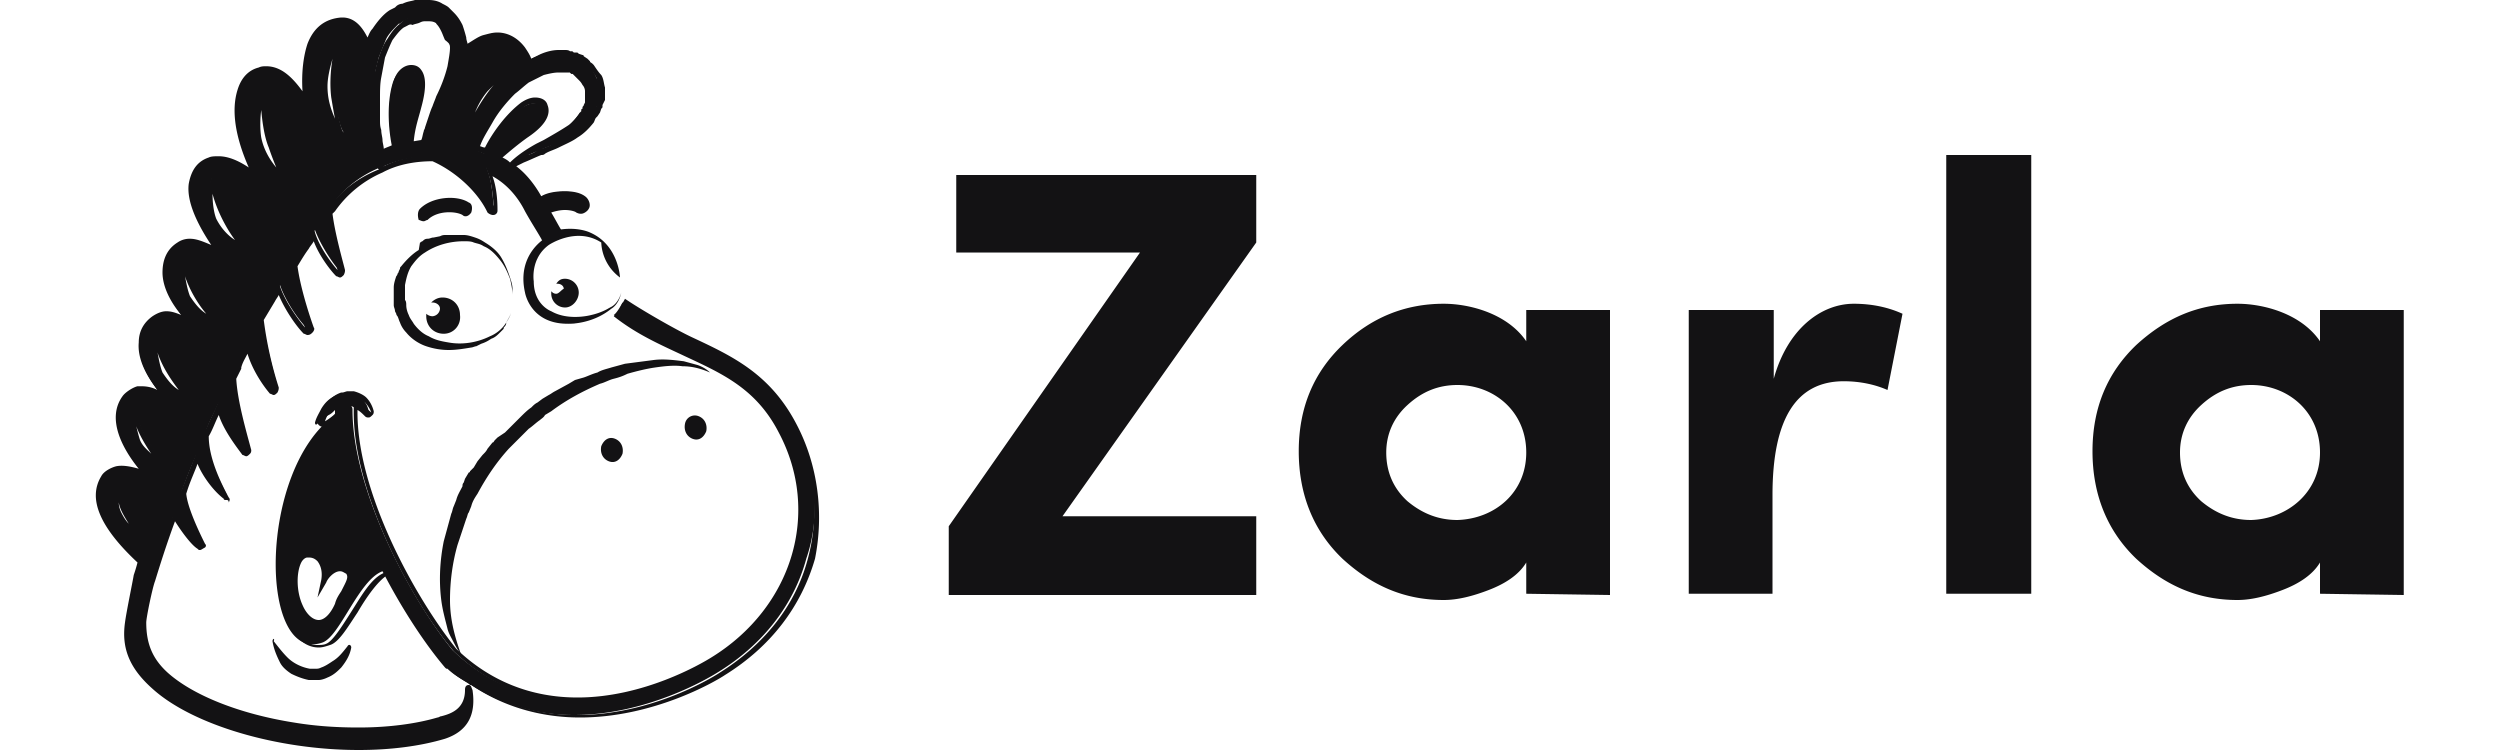
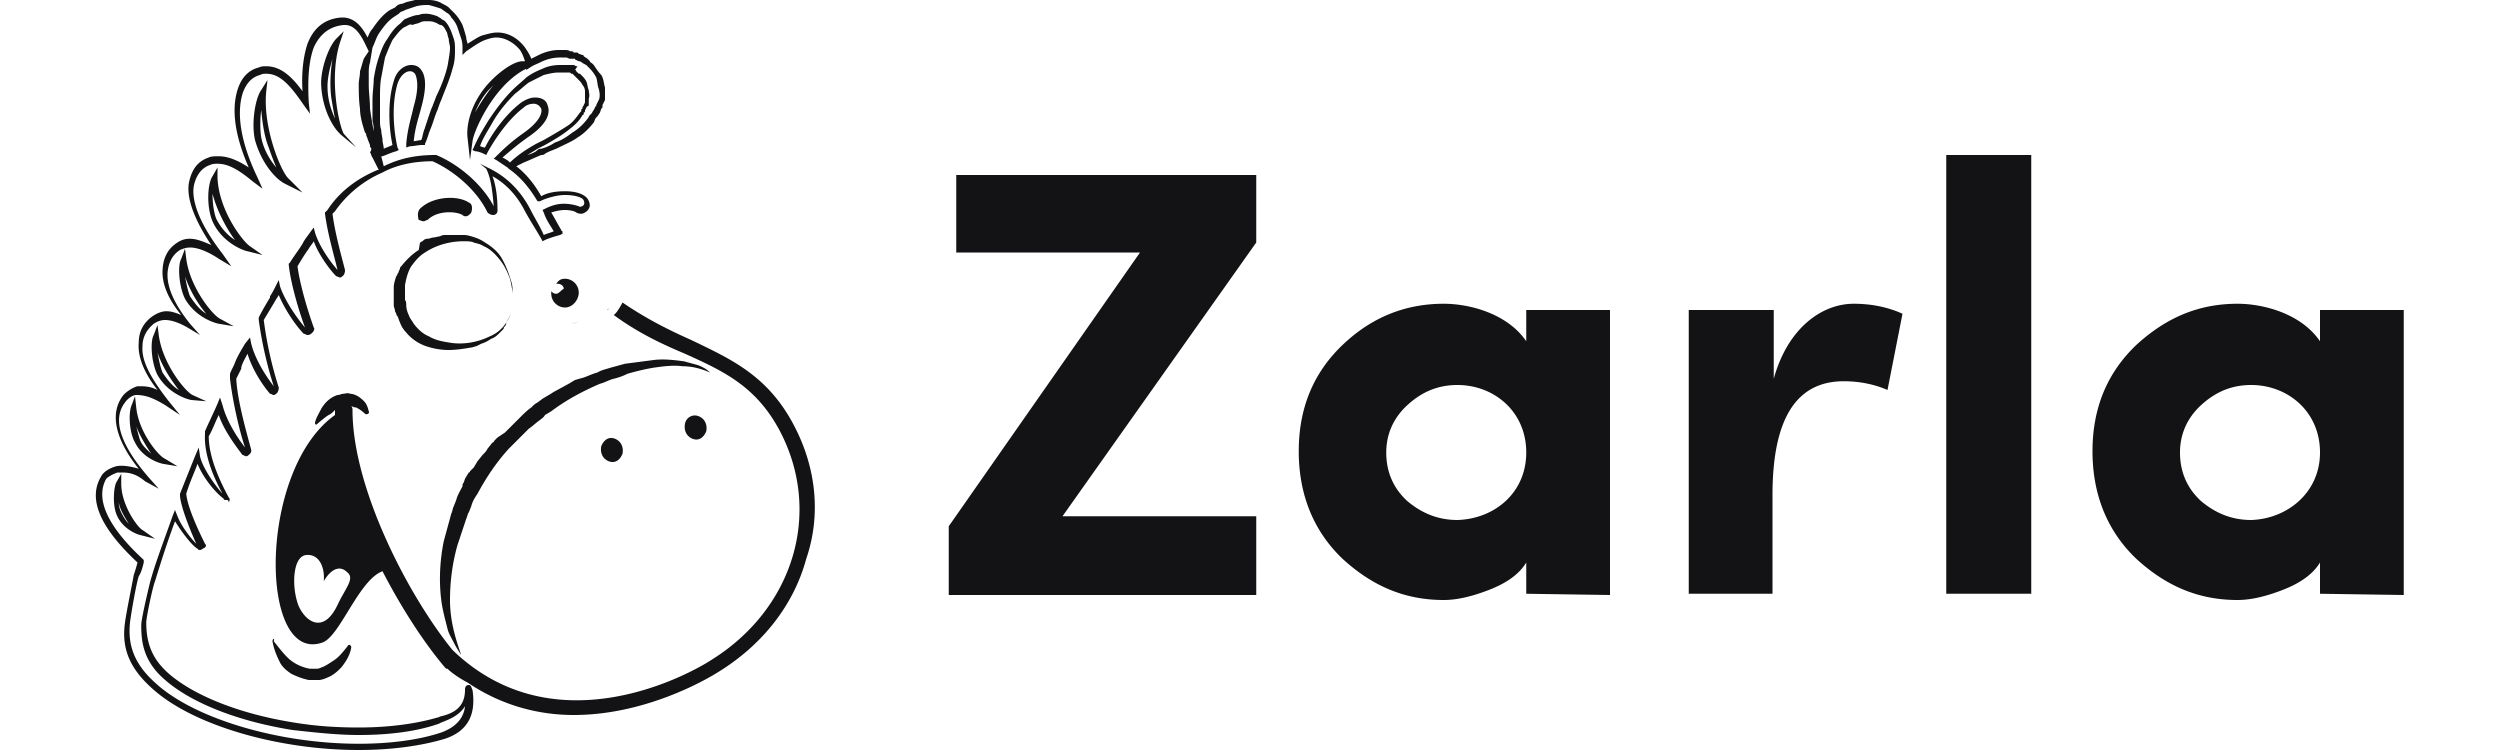
<svg xmlns="http://www.w3.org/2000/svg" width="200" height="60" fill="#131214">
  <path d="M75.9 42.1l15.3-21.9H76.5V14h24v5.4L85 41.3h15.5v6.3H75.9v-5.5zm46.2 5.4V45c-.6 1-1.7 1.7-3 2.2s-2.5.8-3.6.8c-3.1 0-5.7-1.1-8.1-3.3-2.3-2.2-3.5-5.1-3.5-8.6s1.2-6.3 3.5-8.5 5-3.3 8.1-3.3c2.1 0 5.1.8 6.6 3v-2.5h6.7v22.8l-6.7-.1zm0-11.3c0-3.3-2.6-5.4-5.5-5.4-1.5 0-2.8.5-4 1.6-1.1 1-1.7 2.3-1.7 3.8 0 1.6.6 2.9 1.7 3.9 1.2 1 2.5 1.5 4 1.5 3-.1 5.5-2.2 5.5-5.4zm19.8 11.3h-6.8V24.8h6.8v5.5c1.1-4 3.8-6 6.4-6 1.5 0 2.8.3 3.9.8l-1.2 6.1c-.9-.4-2.1-.7-3.5-.7-3.8 0-5.7 3-5.7 9.1v7.9h.1zm13.8-35.1h6.8v35.1h-6.8V12.4zm29.9 35.1V45c-.6 1-1.7 1.7-3 2.2s-2.5.8-3.6.8c-3.1 0-5.7-1.1-8.1-3.3-2.3-2.2-3.5-5.1-3.5-8.6s1.2-6.3 3.5-8.5c2.4-2.2 5-3.3 8.1-3.3 2.1 0 5.1.8 6.6 3v-2.5h6.7v22.8l-6.7-.1zm0-11.3c0-3.3-2.6-5.4-5.5-5.4-1.5 0-2.8.5-4 1.6-1.1 1-1.7 2.3-1.7 3.8 0 1.6.6 2.9 1.7 3.9 1.2 1 2.5 1.5 4 1.5 2.9-.1 5.5-2.2 5.5-5.4zM21.8 51.3c.1.6.3 1.1.6 1.7.2.4.6.7.9.9.4.2.9.4 1.4.5h.8c.2 0 .5-.1.7-.2.5-.2.8-.5 1.1-.8.4-.5.7-1 .8-1.6 0-.2-.2-.3-.3-.1-.4.5-.7.9-1.2 1.2-.3.2-.6.4-.9.5-.2.1-.3.1-.5.1h-.4c-.6-.1-1.3-.4-1.8-.9-.4-.4-.7-.8-1.1-1.3.1-.3-.1-.2-.1 0zm34-22.1l-1.1-.3c-.8-.1-1.6-.2-2.4-.1l-2.3.3-1.1.3c-.3.1-.8.2-1.1.4-.4.1-.8.3-1.1.4l-.7.2-.5.3-1.1.6c-.2.1-.3.2-.5.3l-.5.3-.4.3c-.2.1-.3.2-.5.4-.3.2-.6.5-.9.8l-1.2 1.2-.6.4-.2.2c-.1.1-.1.2-.2.2l-.4.5c-.1.2-.2.3-.4.5l-.4.5-.3.5-.3.3c0 .1-.1.1-.1.1l-.3.5-.1.3c-.1.1-.1.2-.1.3-.2.4-.4.7-.5 1.1l-.2.5c-.1.2-.1.4-.2.6l-.6 2.2c-.3 1.5-.4 3.1-.2 4.7.1.8.3 1.5.5 2.3.1.4.3.7.5 1.1s.4.7.6 1c-.5-1.4-.9-2.8-.9-4.4 0-1.5.2-3 .6-4.4l.7-2.1c.1-.2.1-.4.2-.5l.2-.5c.1-.4.3-.7.5-1 .7-1.3 1.5-2.5 2.5-3.6l1.6-1.6c.3-.2.6-.5.9-.7.1-.1.3-.2.4-.4l.5-.3c1.2-.9 2.5-1.6 3.9-2.2.4-.1.7-.3 1.1-.4s.7-.2 1.1-.4c.7-.2 1.5-.4 2.2-.5s1.5-.2 2.2-.1c.8 0 1.5.2 2.2.5-.3-.3-.7-.5-1-.6zm-1 4.7c-.1.5.1 1 .6 1.2s.9-.1 1.1-.6c.1-.5-.1-1-.6-1.2a.8.8 0 0 0-1.1.6zm-6.7 1.8c-.1.5.1 1 .6 1.2s.9-.1 1.1-.6c.1-.5-.1-1-.6-1.2s-.9.1-1.1.6zm-3.6-12.2c-.2 0-.3-.1-.4-.2v.2a1.11 1.11 0 0 0 1.1 1.1c.6 0 1.1-.6 1.1-1.2a1.11 1.11 0 0 0-1.1-1.1c-.3 0-.5.1-.7.4h.1c.3 0 .5.2.5.4-.2.1-.4.4-.6.4zm-10.6-5.8c.1 0 .2-.1.3-.1.8-.8 2.3-.7 2.8-.4.2.2.5.1.7-.2.1-.3.1-.7-.2-.8-.9-.6-2.9-.5-3.9.5-.2.2-.2.6-.1.9.1 0 .2.1.4.1zm-1.8 3.6c-.1.1-.1.1-.1.2l-.1.2c0 .1-.1.2-.1.2 0 .1-.1.2-.1.2-.1.3-.2.6-.2.9v1.4c0 .2.1.3.1.5l.1.2c0 .1.1.2.1.2.1.2.1.3.2.5.1.3.3.6.5.8.4.5 1 .9 1.6 1.1s1.2.3 1.8.3 1.2-.1 1.8-.2c.1 0 .3-.1.4-.1l.4-.2c.3-.1.5-.2.8-.4.3-.1.5-.3.7-.5l.2-.2c.1-.1.1-.1.1-.2.1-.1.2-.2.2-.4.1-.2.3-.5.4-.8 0-.1.1-.2.1-.3 0 .1-.1.2-.1.3-.1.3-.2.5-.4.8-.3.5-.8.9-1.3 1.1-1 .5-2.2.7-3.3.5-.6-.1-1.1-.2-1.6-.5-.5-.2-.9-.6-1.2-1-.1-.2-.3-.4-.4-.7-.1-.2-.2-.5-.2-.8 0-.1 0-.3-.1-.4v-1.2c.1-.5.2-1 .5-1.5.3-.4.6-.8 1.1-1.1.9-.6 2-.9 3.1-.9.3 0 .6 0 .8.1.3.1.5.1.8.3.5.2.9.6 1.3 1.1s.6 1 .8 1.5c.1.4.2.9.2 1.3v-.5c0-.3-.1-.6-.2-.9-.2-.6-.4-1.1-.7-1.6s-.8-.9-1.3-1.2c-.3-.2-.5-.3-.8-.4s-.6-.2-.9-.2h-1.4c-.2 0-.3 0-.5.1l-.5.1c-.2 0-.3.1-.5.1s-.3.1-.4.2c-.1 0-.1.1-.2.1l-.1.6c-.5.3-1 .8-1.4 1.3z" />
-   <path d="M34.6 25.3c-.2 0-.4-.1-.5-.2v.2c0 .8.6 1.4 1.4 1.4s1.4-.7 1.3-1.5c0-.8-.6-1.4-1.4-1.4-.4 0-.7.2-.9.4h.1c.3 0 .6.2.6.5a.65.65 0 0 1-.6.6zm8.4-4.6c0-.1.1-.1.1-.1-.1 0-.1.1-.1.2v-.1zm.2-.3c-.1.1-.1.1 0 0zm2.8-1.8h.1zm2.1 1h0zm-1.3-.9c-.1 0-.1 0 0 0-.1 0-.1 0 0 0zm-1.7 7.2h0zm-2.8-9.1l1.2 2.2c.3-.2 1.2-.4 1.2-.4v-.1c-.4-.5-.6-1-1-1.7.8-.5 2.1-.4 2.5-.1.2.2.5.1.7-.2.1-.3.1-.6-.2-.8-.8-.5-2.4-.5-3.5.1-.6-1.1-1.4-1.9-2.3-2.7.3-.2.6-.4.9-.5l1.4-.6 1.5-.6c.5-.2 1-.5 1.4-.8.5-.3.9-.7 1.2-1.2.1-.1.2-.2.2-.4.1-.1.1-.2.2-.4l.1-.2c0-.1.1-.1.1-.2h.1V8c.1-.3.1-.6 0-.9s-.1-.6-.3-.9c-.1-.3-.3-.6-.5-.8 0-.2-.1-.4-.3-.4l-.2-.2-.2-.1-.1-.1s-.1 0-.1-.1l-.2-.1c-.1 0-.2-.1-.2-.1l-.2-.1c-.2 0-.3-.1-.5-.1h-.4c-.6 0-1.2.1-1.8.4-.3.1-.5.2-.8.4-.1-.4-.2-.7-.5-1.1-.8-1.1-1.8-1.4-3-.9-.5.2-1 .5-1.5.9 0-.3-.1-.6-.1-.9-.1-.3-.2-.6-.4-.9-.1-.3-.3-.6-.6-.9-.1-.1-.2-.3-.4-.4-.1-.1-.3-.2-.5-.3-.3-.2-.7-.3-1.1-.3s-.7 0-1 .1l-.9.3c-.2.1-.3.1-.4.2l-.4.4c-.6.4-1 .9-1.3 1.5-.2.4-.4.8-.5 1.2-.5-1.2-1.2-2-2.1-1.9-1.2.1-2.1.8-2.5 1.9-.5 1.2-.5 2.8-.4 4.5-1.1-1.7-2.1-2.9-3.7-2.5-.8.2-1.3.8-1.6 1.6-.6 1.9 0 4.3 1.2 6.9-1.3-1.1-2.5-1.7-3.7-1.4-.9.3-1.3 1.1-1.4 1.9-.2 1.6.9 3.7 2.3 5.6-1.3-.8-2.5-1.2-3.4-.7-.8.5-1.1 1.3-1.1 2.2 0 1.3.8 2.7 1.9 4.1-1.1-.7-2.1-.9-2.9-.3-.6.5-1 1.2-1 2-.1 1.4.9 3 2.2 4.5-.9-.6-1.6-.9-2.5-.8-.4 0-.8.4-1 .6-1.3 1.7.1 4.2 1.9 6.3-.9-.5-1.7-.8-2.5-.6-.4.1-.8.3-1 .6-1.1 1.8.2 4.2 2.9 6.7-.1.4-.2.8-.4 1.1-.2.6-.6 3-.7 3.8-.2 1.9.4 3.5 2.2 5.1 3.3 3 10.2 4.8 16.3 4.8 2.4 0 4.7-.3 6.7-.9 1.7-.5 2.3-1.8 2.1-3.7-.1-.2-.1-.2-.1.1 0 1.9-1.6 2.1-2.3 2.4-2.9 1-7.3 1.1-11.6.4-4.4-.7-8.1-2.2-10.2-4.1-1.4-1.3-1.8-2.7-1.8-4.1 0-.5.6-2.9.7-3.4.5-1.7 1.2-3.5 1.8-5.3.4 1 1.5 2.3 1.9 2.6.1.1.2-.1.2-.2-.4-.9-1.4-3-1.5-4.2.4-1.1.8-2.1 1.2-3 .2 1.1 1.3 2.7 2.2 3.3.1.1.3-.1.2-.2-.6-1.2-1.7-3.2-1.6-5.1h0c.3-.8.7-1.5 1-2.2.4 1.4 1.4 2.9 2.1 3.7.1.1.3 0 .3-.1-.5-1.5-1.1-3.9-1.2-5.8.1-.3.3-.6.4-.9V29c.3-.5.5-1 .8-1.5.4 1.4 1.3 2.8 2 3.6.1.2.4 0 .3-.2-.4-1.4-1-3.7-1.2-5.5.3-.5.6-1.1.9-1.6h0v-.1c.2-.3.4-.6.5-.9.4 1.2 1.4 2.7 2.1 3.4.1.2.4 0 .3-.2-.4-1.3-1.1-3.4-1.3-5.1.3-.5.6-1 1-1.5l.6-.9.1-.1c.4 1.1 1.3 2.5 1.9 3.2.1.2.4 0 .3-.2-.3-1.2-.8-3.1-1-4.6.1-.1.1-.1.1-.2v-.1c.9-1.3 2.2-2.4 3.9-3.1h.1c1.4-.7 2.9-.9 4.1-.9 1.8.7 3.7 2.4 4.6 4.2.1.2.3.1.3-.1-.1-1.2-.2-2.4-.6-3.2 1.3.8 2.5 1.8 3.4 3.4zM9.4 41.1c-.3-.7-.2-1.9 0-2.3 0 1.8 1.4 3.6 1.8 3.9-.4-.1-1.4-.6-1.8-1.6zm1.7-5.8c-.4-.8-.5-2.2-.3-2.7.3 2.1 1.9 4 2.4 4.3-.5-.1-1.6-.5-2.1-1.6zm1.7-5.4c-.5-.9-.5-2.5-.3-3.1.3 2.4 2.2 4.6 2.8 4.9-.5 0-1.8-.5-2.5-1.8zm2.2-6.1c-.5-.9-.5-2.5-.3-3.1.3 2.4 2.2 4.6 2.8 4.9-.4 0-1.8-.5-2.5-1.8zm2.1-6.2c-.5-1.1-.4-2.8-.1-3.4.1 2.7 2.1 5.3 2.7 5.7-.5-.2-1.9-.8-2.6-2.3zm3.6-6.5c-.3-1.3 0-3.2.4-3.8-.3 3.1 1.2 6.7 1.8 7.2-.7-.4-1.8-1.6-2.2-3.4zm5.2-4.2c-.1-1.3.7-3.1 1.2-3.7-.9 2.9-.1 6.8.4 7.4-.7-.5-1.5-1.9-1.6-3.7zm4 5c0-.1-.1-.1-.1-.2s-.1-.1-.1-.2l-.2-.5c-.1-.2-.1-.3-.2-.5-.1-.5-.3-1.2-.3-1.8-.1-.6-.1-1.3-.1-1.9 0-.3.1-.6.1-1s.1-.6.3-.9c-.1.3-.1.6-.1.9v1c0 .6.1 1.3.1 1.9l.3 1.9c.1.6.3 1.2.4 1.9 0-.3 0-.4-.1-.6zm6-6.4c-.3 1.1-.8 2.1-1.2 3.2l-.3.8c-.1.3-.2.6-.3.8 0 .1-.1.2-.1.3-.1.3-.2.5-.3.8-.4 0-.7.1-1.1.1.1-1.2.4-2.1.6-2.9 1.1-3.8-1.3-3.7-1.8-1.9-.5 1.7-.3 3.9 0 5.2-.4.1-.8.3-1.2.4-.1-.3-.1-.6-.1-1 0-.3-.1-.6-.1-.8 0-.3 0-.6-.1-.9V7.9c0-.6.1-1.1.1-1.7s.2-1.1.3-1.6l.6-1.5c.2-.4.6-.8.9-1.1l.1-.1h.1l.1-.1.3-.2c.2-.1.5-.2.7-.2.5-.1.9-.1 1.3.1.1.1.2.1.3.2s.2.1.2.2c.2.2.3.4.4.6s.2.5.3.7c.4.3.5.5.5.8 0 .5 0 1-.2 1.5zm1.6 5.5c-.1-.8.2-2.4 1.4-3.8.8-1 2.1-2 2.8-2-2.6 1.4-4.1 5-4.2 5.8zm2.4 1.7c.8-.8 1.4-1.2 2.1-1.7 3-2.1 1.2-3.4-.2-2.4-1.3.9-2.4 2.6-3 3.7-.2-.1-.5-.2-.7-.3.3-.8.7-1.5 1.1-2.2a14.31 14.31 0 0 1 1.9-2.4c.4-.4.7-.7 1.1-.9.4-.3.8-.5 1.2-.7a3.08 3.08 0 0 1 1.3-.3h.4c.1 0 .2 0 .3.1.1 0 .1 0 .1.1.1 0 .1 0 .1.1l.1.1h.2l.1-.1.3.3c.1.2.3.3.4.5s.1.4.2.6v1c0 .1 0 .1-.1.2l-.1.2c0 .1-.1.2-.1.3l-.1.2-.1-.1c-.2.4-.6.7-.9 1.1-.7.6-1.7 1.1-2.6 1.6-.8.4-1.5.9-2.1 1.6-.3-.3-.6-.5-.9-.6z" />
  <path d="M28.7 60c-6.5 0-13.3-2-16.5-4.9-1.8-1.6-2.5-3.2-2.2-5.3.1-.8.6-3.2.7-3.8a12.59 12.59 0 0 0 .3-1c-3-2.8-4-5.1-2.9-6.9.2-.4.8-.7 1.2-.8.5-.1 1.1 0 1.8.2-1.3-1.6-2.6-4-1.3-5.8.2-.3.8-.7 1.2-.8h.3c.5 0 .9.1 1.3.3-1.1-1.4-1.6-2.7-1.5-3.8 0-.9.4-1.6 1.1-2.1.3-.2.7-.4 1.1-.4s.7.1 1.2.3c-1-1.2-1.5-2.4-1.5-3.4 0-1.1.4-1.9 1.2-2.4a1.69 1.69 0 0 1 1-.3c.5 0 1 .2 1.7.5-1-1.5-2-3.4-1.8-4.9.2-1.1.7-1.8 1.6-2.1.2-.1.5-.1.8-.1.7 0 1.5.3 2.4.9-1.1-2.5-1.4-4.6-.9-6.2.3-1 .9-1.6 1.7-1.8.2-.1.4-.1.6-.1 1.2 0 2.1.9 2.9 2-.1-1.6.1-2.9.4-3.8.5-1.3 1.4-2 2.7-2.1h.1c1 0 1.6.8 2 1.6.1-.2.2-.5.4-.7.4-.6.9-1.2 1.4-1.5l.4-.2.1-.1c.1-.1.3-.2.5-.2.4-.2.7-.2 1-.3h1.1c.4 0 .8.1 1.1.3.2.1.4.2.5.3l.4.4c.3.3.5.6.7 1a12.59 12.59 0 0 1 .3 1c0 .2.1.4.1.5.5-.3.9-.6 1.3-.7s.7-.2 1.1-.2c.8 0 1.6.4 2.2 1.2.2.3.4.6.5.9l.6-.3c.4-.2 1-.4 1.6-.4h.5c.1 0 .3 0 .4.1h.1c.1 0 .1 0 .2.1h.2c.1 0 .1 0 .2.1l.3.1s.1 0 .1.1l.3.2.2.2c0 .1.1.1.2.2l.1.1c.2.3.4.6.6.8.2.3.2.7.3 1h0v1l-.2.4v.1c0 .1 0 .1-.1.2L48 9l-.2.3-.1.1c-.1.1-.1.2-.2.4-.4.5-.8.9-1.3 1.2-.4.3-.9.5-1.5.8-.4.2-.8.3-1.1.5-.1.1-.2.1-.3.1-.5.2-.9.4-1.4.6l-.6.3c.8.6 1.5 1.5 2 2.4.5-.3 1.2-.4 1.9-.4.6 0 1.2.1 1.6.4.3.2.5.7.3 1-.1.2-.4.4-.6.4-.1 0-.2 0-.4-.1-.1-.1-.5-.2-.9-.2s-.8.1-1.1.2c.3.5.5.9.8 1.4 0 0 0 .1.1.1v.2l-.2.1c-.4.1-1 .3-1.2.4l-.2.1-.1-.2c-.4-.7-.8-1.3-1.3-2.2-.6-1.2-1.5-2.2-2.6-2.8.3.8.4 1.8.4 2.7 0 .1 0 .2-.1.3s-.2.1-.3.1a.76.76 0 0 1-.4-.2c-.8-1.7-2.6-3.3-4.4-4.1-1.5 0-2.9.3-4 .9h0a9 9 0 0 0-3.8 3.1l-.2.2c.2 1.6.8 3.7 1 4.5 0 .1 0 .2-.1.4-.1.1-.2.2-.3.2s-.2-.1-.3-.1c-.5-.5-1.4-1.7-1.8-2.8-.1.2-.3.4-.4.6-.3.4-.6.9-.9 1.4.2 1.5.8 3.5 1.3 4.9.1.1 0 .3-.1.4s-.2.2-.4.2c-.1 0-.2-.1-.3-.1-.6-.6-1.5-1.9-2-3.1-.1.2-.2.3-.3.5h0l-.9 1.5a30.39 30.39 0 0 0 1.2 5.4c0 .1 0 .2-.1.4-.1.1-.2.2-.3.2s-.2-.1-.3-.1c-.6-.7-1.4-1.9-1.8-3.2-.2.4-.4.7-.5 1.1v.1l-.4.8c.1 1.8.8 4.2 1.2 5.7 0 .1 0 .2-.1.3s-.2.2-.3.2-.2-.1-.3-.1c-.6-.8-1.5-2-1.9-3.2-.3.6-.5 1.2-.8 1.7 0 1.7.9 3.6 1.6 4.9.1.1.1.2 0 .4 0-.2-.1-.2-.2-.2s-.2 0-.2-.1c-.8-.6-1.7-1.8-2.1-2.8-.2.6-.6 1.4-.9 2.4.1 1.1 1 3 1.5 4 .1.1.1.2 0 .3-.2.1-.3.2-.4.2s-.1 0-.2-.1c-.5-.3-1.3-1.4-1.8-2.2-.7 1.9-1.2 3.5-1.6 4.8-.2.5-.7 2.9-.7 3.3 0 1.7.5 2.9 1.7 4 2 1.8 5.7 3.3 10.1 4 1.8.3 3.5.4 5.2.4 2.4 0 4.6-.3 6.3-.8.1 0 .2-.1.3-.1.8-.2 1.9-.6 1.9-2.1 0-.1 0-.4.3-.4.2 0 .2.2.3.4.3 2-.4 3.3-2.2 3.9-2 .6-4.4.9-6.9.9h0zM9.8 37.8h-.4c-.3.1-.7.3-.9.5-.9 1.6.1 3.8 2.9 6.4l.1.1v.2c-.1.4-.2.8-.4 1.1-.2.6-.6 2.9-.7 3.7-.2 1.9.4 3.4 2.1 4.9 3.1 2.8 9.8 4.8 16.2 4.8 2.5 0 4.8-.3 6.6-.9 1.1-.4 1.8-1.1 1.9-2.1-.5.8-1.4 1.1-1.9 1.3l-.2.1c-1.7.6-3.9.9-6.4.9-1.7 0-3.5-.2-5.3-.4-4.4-.7-8.2-2.2-10.3-4.1-1.7-1.5-1.8-3.1-1.8-4.3 0-.5.6-3 .7-3.4.4-1.5 1.1-3.3 1.8-5.3l.2-.5.2.5c.3.8 1.1 1.8 1.5 2.2-.4-.9-1.2-2.8-1.3-3.8v-.2l1.2-3 .3-.7.1.7c.2.9 1.1 2.2 1.8 3-.7-1.3-1.5-3.1-1.4-4.8v-.2c.3-.7.7-1.5 1-2.2l.2-.5.2.6c.3 1.2 1.1 2.5 1.8 3.4-.5-1.5-1-3.8-1.2-5.5v-.4c.1-.3.3-.6.4-.9.2-.5.5-1 .8-1.5l.4-.5.1.5c.3 1.2 1.1 2.5 1.8 3.4a31.34 31.34 0 0 1-1.2-5.3v-.2c.3-.6.6-1.1.9-1.6h0v-.1c.2-.3.3-.5.5-.9l.2-.4.1.5c.4 1.2 1.4 2.6 2 3.3-.3-.8-1.1-3.2-1.3-5v-.1l.1-.1c.3-.5.7-1 1-1.5.2-.4.4-.6.6-.9l.3-.4.1.4c.3 1 1.1 2.2 1.8 3-.2-.9-.8-2.9-1-4.5V17l.2-.2c.9-1.4 2.3-2.5 4-3.2h.1l-.5-1c-.1-.1-.1-.3-.2-.4l.1-.2v-.1c0-.1-.1-.1-.1-.2v-.1l-.2-.5c0-.1-.1-.2-.1-.3s0-.1-.1-.2c-.2-.6-.4-1.3-.4-1.9-.1-.7-.1-1.4-.1-2 0-.3.1-.6.1-1 .1-.3.2-.7.3-1l.4-.6-.2-.4c-.5-1.1-1-1.7-1.7-1.7h-.1c-1.1.1-1.9.7-2.4 1.8-.4 1.1-.5 2.5-.4 4.4l.1.9-.5-.7c-1.1-1.6-1.9-2.5-3-2.5-.2 0-.3 0-.5.1-.8.2-1.2.9-1.4 1.5-.5 1.7-.1 4 1.2 6.7l.4.9-.8-.6c-1.2-1-2-1.4-2.8-1.4-.2 0-.4 0-.6.1-.9.3-1.2 1.2-1.3 1.7-.2 1.3.6 3.2 2.3 5.4l.7 1-1-.6c-.9-.6-1.7-.9-2.3-.9-.3 0-.6.1-.8.2-.8.5-1 1.4-1 2 0 1.1.6 2.4 1.8 3.9l.8.9-1-.6c-.7-.4-1.3-.6-1.8-.6-.3 0-.6.1-.9.3-.6.5-.9 1.1-.9 1.8-.1 1.2.7 2.6 2.1 4.4l.9 1.1-1.2-.8c-1-.6-1.6-.8-2.3-.8-.3 0-.7.3-.9.6-1.4 1.8.6 4.5 1.9 6l.8.9-1.1-.6c-.7-.6-1.3-.7-1.8-.7zm28.6-24.7l.6.3c1.5.7 2.6 1.8 3.4 3.3.4.8.8 1.4 1.1 2.1.2-.1.6-.2.8-.3-.3-.5-.6-.9-.8-1.5l-.1-.2.2-.1c.4-.2.9-.4 1.5-.4a3.73 3.73 0 0 1 1.2.2c.1.1.3 0 .4-.1.1-.2 0-.4-.1-.5-.3-.2-.8-.3-1.4-.3s-1.3.2-1.8.4l-.2.1H43c-.6-1-1.3-1.9-2.3-2.6l-.1-.1-.9-.6-.2-.1.2-.2c.8-.8 1.4-1.3 2.1-1.8 1.3-.9 1.6-1.6 1.5-2-.1-.2-.3-.4-.6-.4s-.6.1-.8.3c-1.2.9-2.3 2.5-2.9 3.6l-.1.2-.2-.1c-.2-.1-.5-.2-.7-.2l-.2-.1.1-.2c.3-.7.7-1.4 1.2-2.2.6-.9 1.2-1.7 1.9-2.4.4-.4.8-.7 1.1-1 .4-.3.8-.5 1.3-.7.4-.2.9-.3 1.4-.3h1.1l.2.1h.1l-.2.3c.1 0 .1.1.1.1h0l.1.1c.1.1.1.1.2.1l.1.1c.1.1.3.3.4.5s.1.5.2.7h0c0 .2.1.4 0 .7v.5s0 .1-.1.1l-.1.1c0 .1-.1.2-.1.2v.1s0 .1-.1.1v.1c0 .1-.1.1-.1.1-.2.4-.6.8-1 1.1-.6.5-1.3.9-2 1.3l-.6.3c-.3.2-.5.3-.8.5.3-.1.6-.2.8-.4.1-.1.2-.1.3-.1.4-.1.8-.3 1.1-.5.6-.2 1-.5 1.4-.8.5-.3.9-.7 1.2-1.1.1-.1.1-.2.2-.3l.1-.1c.1-.1.1-.2.2-.3l.1-.2s0-.1.1-.1v-.1l.2-.4c.1-.2.1-.5 0-.9-.1-.2-.1-.6-.2-.9a3.04 3.04 0 0 0-.5-.7l-.3-.3-.2-.1-.3-.2h-.1l-.2-.1s-.1 0-.1-.1h-.4c-.1 0-.2-.1-.3-.1h-.4a3.53 3.53 0 0 0-1.7.4c-.2.1-.5.2-.8.4l-.3.2v-.1l-.2.1c-2.5 1.4-4 4.9-4.1 5.7l-.2 1.5-.2-1.8c-.1-.9.2-2.5 1.4-4 .8-1 2.2-2.1 3-2.1h.2c-.1-.3-.2-.6-.4-.9-.5-.6-1.2-1-1.9-1-.3 0-.6.1-.9.2-.5.2-.9.5-1.5.9l-.3.3v-.5c0-.2 0-.5-.1-.8l-.3-.9c-.1-.3-.3-.6-.5-.8a.78.78 0 0 0-.4-.4c-.1-.1-.3-.2-.4-.3a12.59 12.59 0 0 0-1-.3c-.3 0-.6 0-1 .1l-.9.3c-.1.1-.3.1-.4.2l-.1.1-.3.2c-.5.3-.9.8-1.3 1.4-.2.3-.3.7-.5 1.1L29.6 5c-.1.3-.1.6-.1.9v.9c0 .6.1 1.2.1 1.9.1.7.2 1.3.3 1.8v.2c0-.4 0-.7-.1-1V8c0-.6.1-1.2.1-1.7.1-.6.2-1.1.4-1.7s.4-1.1.7-1.5c.3-.5.6-.9 1-1.2l.3-.3c.1-.1.2-.1.4-.2.3-.1.5-.2.8-.2.2-.1.4-.1.6-.1.3 0 .6.1.9.2.1.1.2.1.3.2s.2.1.3.2c.2.2.3.4.4.6s.2.5.3.8.1.6.1.8c0 .5 0 1-.2 1.6-.2.8-.6 1.7-.9 2.5-.1.2-.2.5-.3.8-.1.2-.2.5-.3.8s-.2.6-.3.8c0 .1-.1.2-.1.3h0c-.1.3-.2.6-.3.8v.1h-.2c-.4 0-.7.1-1 .1l-.3.1v-.3c.1-1.2.4-2.1.6-3 .5-1.7.2-2.4.1-2.6-.1-.1-.2-.2-.4-.2-.4 0-.8.4-1 1-.5 1.7-.3 3.8 0 5.1l.1.2-.2.1c-.4.1-.8.3-1.1.4h-.1l.2.8c1.2-.6 2.5-.9 4.1-.9h.1c1.9.8 3.7 2.4 4.6 4.1-.1-1.1-.2-2.2-.6-3l-.5-.4zm1.8-.5c.2.1.4.2.6.4.5-.5 1.2-1 2.1-1.5l.6-.3c.7-.4 1.4-.8 2-1.2.4-.3.6-.6.9-1l.1-.1v-.1s0-.1.1-.1v-.1c0-.1.1-.1.1-.2l.1-.2v-.9c0-.2-.1-.4-.2-.5h0c-.1-.2-.2-.3-.3-.4l-.5-.5h-.1l-.1-.1h-.9c-.4 0-.8.1-1.2.2l-1.2.6c-.4.3-.7.6-1.1.9-.6.6-1.3 1.4-1.8 2.3-.4.7-.8 1.3-1 1.9.1 0 .2.1.4.1.6-1.2 1.7-2.7 2.9-3.6.3-.2.7-.4 1.1-.4.5 0 .9.2 1 .6.2.5.2 1.4-1.6 2.6-.7.5-1.3 1-2 1.6h0zM32.5 2.1l-.2.1c-.3.2-.6.6-.9 1-.2.4-.4.9-.6 1.4l-.3 1.6c-.1.5-.1 1.1-.1 1.7v1.7c0 .3 0 .5.1.8 0 .3.1.6.1.8s.1.5.1.7c.2-.1.5-.2.7-.3-.3-1.4-.4-3.5.1-5.1.2-.8.8-1.3 1.4-1.3.3 0 .6.1.8.4.3.4.5 1.2 0 3-.2.8-.5 1.6-.6 2.7l.6-.1c.1-.2.1-.4.2-.7 0-.1.1-.2.1-.3l.3-.9c.1-.3.2-.6.3-.8.1-.3.2-.5.3-.8.4-.8.7-1.6.9-2.4.1-.6.2-1.1.2-1.5 0-.2-.1-.4-.1-.7-.1-.2-.1-.5-.2-.6-.1-.2-.2-.4-.4-.5-.2 0-.2-.1-.3-.1-.1-.1-.2-.1-.2-.1-.2-.1-.4-.1-.7-.1-.2 0-.3 0-.5.1s-.4.1-.6.2c-.2-.1-.3 0-.5.1h0zm7 4.7l-.5.5c-.5.6-.8 1.2-1 1.7.4-.7.9-1.5 1.5-2.2zM12.4 43.1l-1.2-.3c-.4-.1-1.5-.6-1.9-1.7-.3-.8-.2-2.1 0-2.5l.4-.7v.8c0 1.7 1.3 3.5 1.7 3.7l1 .7zm-2.9-2.9c0 .3.1.6.2.8.2.4.4.7.6.9-.3-.5-.7-1.1-.8-1.7zm4.7-2.9l-1.2-.2c-.4-.1-1.6-.5-2.2-1.7-.5-.9-.5-2.4-.3-2.9l.3-.8.1.9c.2 2 1.8 3.9 2.3 4.1l1 .6zm-3.3-3.2c.1.4.2.8.3 1.1.2.5.6.8.9 1.1-.4-.6-.9-1.4-1.2-2.2zm5.6-2l-1.2-.1c-.5-.1-1.9-.6-2.7-2-.5-1-.6-2.7-.3-3.2l.3-.8.1.8c.3 2.3 2.1 4.5 2.7 4.8l1.1.5zm-3.9-3.9c.1.5.2 1.1.4 1.6.4.6.8 1.1 1.3 1.4-.6-.8-1.3-1.8-1.7-3zm6.1-2.1l-1.2-.2c-.5-.1-1.9-.6-2.7-2-.5-1-.6-2.7-.3-3.2l.3-.8.1.8c.3 2.3 2.1 4.5 2.7 4.8l1.1.6zm-3.9-4c.1.5.2 1.1.4 1.6.4.6.8 1.1 1.3 1.4-.6-.7-1.3-1.8-1.7-3zm6.2-1.7l-1.2-.3c-.5-.1-2.1-.8-2.8-2.4-.5-1.2-.4-3 0-3.6l.4-.7v.8c.1 2.7 2.1 5.2 2.6 5.5l1 .7zm-4-4.9c0 .7.1 1.5.3 2 .4.8 1 1.4 1.5 1.7-.6-.8-1.4-2.2-1.8-3.7zm7.2-.1l-1.4-.7c-.8-.4-1.9-1.7-2.4-3.5-.3-1.3 0-3.3.5-4l.5-.8-.1.9c-.3 2.9 1.2 6.5 1.8 7l1.1 1.1zm-3.3-6.6c-.1.7-.1 1.6 0 2.2.2 1 .7 1.8 1.2 2.4-.2-.5-.4-1-.6-1.6-.3-.7-.5-1.8-.6-3zm7.6 3l-1.2-1c-.7-.6-1.5-2.1-1.6-3.9-.1-1.3.6-3.2 1.2-3.8l.6-.6-.3.9c-.9 2.8-.1 6.6.3 7.3l1 1.1zm-1.9-7.1c-.2.7-.4 1.5-.4 2.2 0 1.1.3 1.9.6 2.6-.1-.5-.2-1.1-.3-1.7-.1-.8-.1-1.9.1-3.1zm21.7 14.8h0c-.1 0 0 0 0 0zm-.2 5.5h0zm-2.5.9c.2 0 .5-.1.7-.1-.3 0-.5.1-.7.1zm-.1 0h0zm2.7-6.2c0-.1 0-.1 0 0 0-.1 0 0 0 0zm.2-.1h0zm.3 5.1l-.1.1c0-.1.1-.1.1-.1z" />
-   <path d="M43.7 19s-2.4 1.3-1.7 4.4c0 0 .4 2.5 3.4 2.5 0 0 1.9.1 3.5-1.2 0 0 .6-.3.8-1.3 0 0-.2.9-.9 1.2 0 0-.6.4-1.5.6 0 0-1.8.5-3.2-.3 0 0-1.4-.5-1.4-2.4 0 0-.3-1.8 1.2-2.9 0 0 2.2-1.5 4.2-.2a3.68 3.68 0 0 0 1.5 2.8s-.1-2.6-2.4-3.6c0 0-1-.5-2.6-.2.3.1-.7.4-.9.6zM27.2 45.2c-.4 0-.8.3-1 .5 0-.4-.2-.8-.4-1.1-.3-.3-.7-.5-1.2-.5-.4 0-.6.2-.9.6-.5.9-.5 2.6 0 3.8.3.7.9 1.5 1.7 1.5.6 0 1.2-.5 1.7-1.5.2-.4.4-.7.5-1 .4-.8.8-1.4.3-1.9-.2-.2-.4-.4-.7-.4h0zm.1 2.1c-.2.3-.4.6-.5 1-.4.9-.9 1.3-1.3 1.3-.5 0-1-.5-1.3-1.2-.5-1.1-.5-2.6-.1-3.4.1-.2.3-.4.5-.4h.1c.3 0 .5.1.7.3.3.4.4.9.3 1.5l-.3 1.4.7-1.2c.1-.3.6-.9 1.1-.9.2 0 .3.1.5.2.2.3 0 .6-.4 1.4zm36.4-13.4c-2.1-4-5.1-5.4-8.3-6.9-1.5-.7-4.4-2.4-5.4-3.1 0 0-.1.2-.4.7.1-.1.1-.2.2-.2 1.8 1.4 3.7 2.2 5.5 3 3.1 1.4 6 2.8 8.1 6.7 1.8 3.3 2.2 7.1 1.2 10.7-1 3.7-3.5 6.8-7 9-.9.6-5.7 3.4-11.4 3.4-3.1 0-5.9-.8-8.4-2.5-.1 0-.1-.1-.2-.1-.3-.2-.9-.6-1.4-1h0c-.1 0-.1-.1-.1-.1-1.7-1.9-3.5-4.7-5-7.6l-.1-.2-.2.1c-1.1.4-1.9 1.9-2.8 3.3-.7 1.1-1.4 2.2-1.9 2.4-.2.1-.5.1-.7.1-1.2 0-1.9-1.3-2.2-2.4-.7-2.1-.7-5.3 0-8.2.8-3.4 2.2-6 4.2-7.4l.1-.1v-.9l-.3.2c-.2.1-.3.2-.5.4-.1.1-.5.4-.7.5.1-.3.2-.5.4-.8.3-.5.7-.8 1.2-1h.1c.1 0 .2-.1.3-.1h.4c.3 0 .5.2.8.4.2.2.4.5.5.8a3.04 3.04 0 0 0-.7-.5c-.2-.1-.3-.1-.4-.1l-.4-.1.1.3v.2c-.1 6.5 4.6 15.3 8 19.3h0c2.8 2.7 6.2 4.1 10 4.1 5.4 0 10-2.7 10.9-3.2 6.7-4.2 9-12 5.5-18.6-1.9-3.7-4.6-4.9-7.7-6.3-1.8-.8-3.7-1.7-5.6-3.1l-.3.3c1.9 1.5 3.8 2.3 5.7 3.2 3 1.4 5.7 2.6 7.5 6.1 3.4 6.4 1.1 14-5.4 18-.8.5-5.4 3.2-10.7 3.2-3.7 0-7-1.3-9.7-3.9-3.3-4.1-8-12.6-7.9-19.1h0c.2.1.4.3.6.5.1.1.2.1.3.1s.2-.1.3-.2.1-.2.1-.3c-.1-.4-.3-.8-.6-1.1-.2-.2-.6-.4-1-.5h-.5c-.1 0-.3.1-.4.1h-.1c-.6.2-1 .6-1.4 1.1-.2.4-.4.8-.5 1.2 0 .1 0 .2.1.3s.3.2.4.1c-3.5 3.7-4.4 11.2-3.1 15 .5 1.7 1.5 2.7 2.7 2.7.3 0 .6-.1.9-.2.7-.2 1.4-1.4 2.2-2.6.7-1.2 1.6-2.5 2.4-3 1.5 2.9 3.3 5.7 4.9 7.5l.2.2c.4.4 1.1.8 1.4 1 .1.1.1.1.2.1 2.5 1.7 5.5 2.6 8.7 2.6 5.8 0 10.7-2.8 11.6-3.4 3.7-2.3 6.1-5.5 7.2-9.3.7-3.5.3-7.4-1.5-10.8h0z" />
  <path d="M63.5 34c-2.1-4-5.1-5.3-8.2-6.8-1.8-.8-3.6-1.7-5.5-3 0 0-.4.8-.7 1 1.9 1.4 3.8 2.3 5.7 3.1 3.1 1.4 5.7 2.6 7.6 6.2 3.4 6.5 1.1 14.2-5.5 18.3-1.2.8-12.3 7.3-20.7-.8-3.5-4.3-8-12.9-8-19.2 0-.1 0-.2-.1-.3.1 0 .2.1.4.1a3.04 3.04 0 0 1 .7.5c.1.1.4 0 .3-.2-.1-.4-.2-.7-.6-1-.2-.2-.6-.4-.9-.4-.2-.1-.4 0-.5 0-.2 0-.3.1-.5.1-.6.2-1 .6-1.3 1.1-.2.4-.4.7-.5 1.1 0 .2.1.2.2.1s.7-.6.9-.7.3-.2.5-.4v.4c-6.2 4.4-6.1 20-1 18.2 1.4-.5 2.9-5 4.8-5.7 1.5 2.9 3.3 5.7 5 7.7.1.1.1.1.2.1.5.5 1.4 1 1.6 1.1 2.8 1.9 5.8 2.6 8.5 2.6 5.8 0 10.7-2.9 11.5-3.4 3.6-2.2 6.1-5.4 7.1-9.1 1.2-3.5.8-7.3-1-10.7zM27 48.4c-1.1 2.3-2.5 1.4-3.1.1-.6-1.5-.5-4 .6-4.1s1.5 1.1 1.4 2.1c0 0 .9-1.7 1.9-.7.6.5-.2 1.3-.8 2.6h0z" />
</svg>